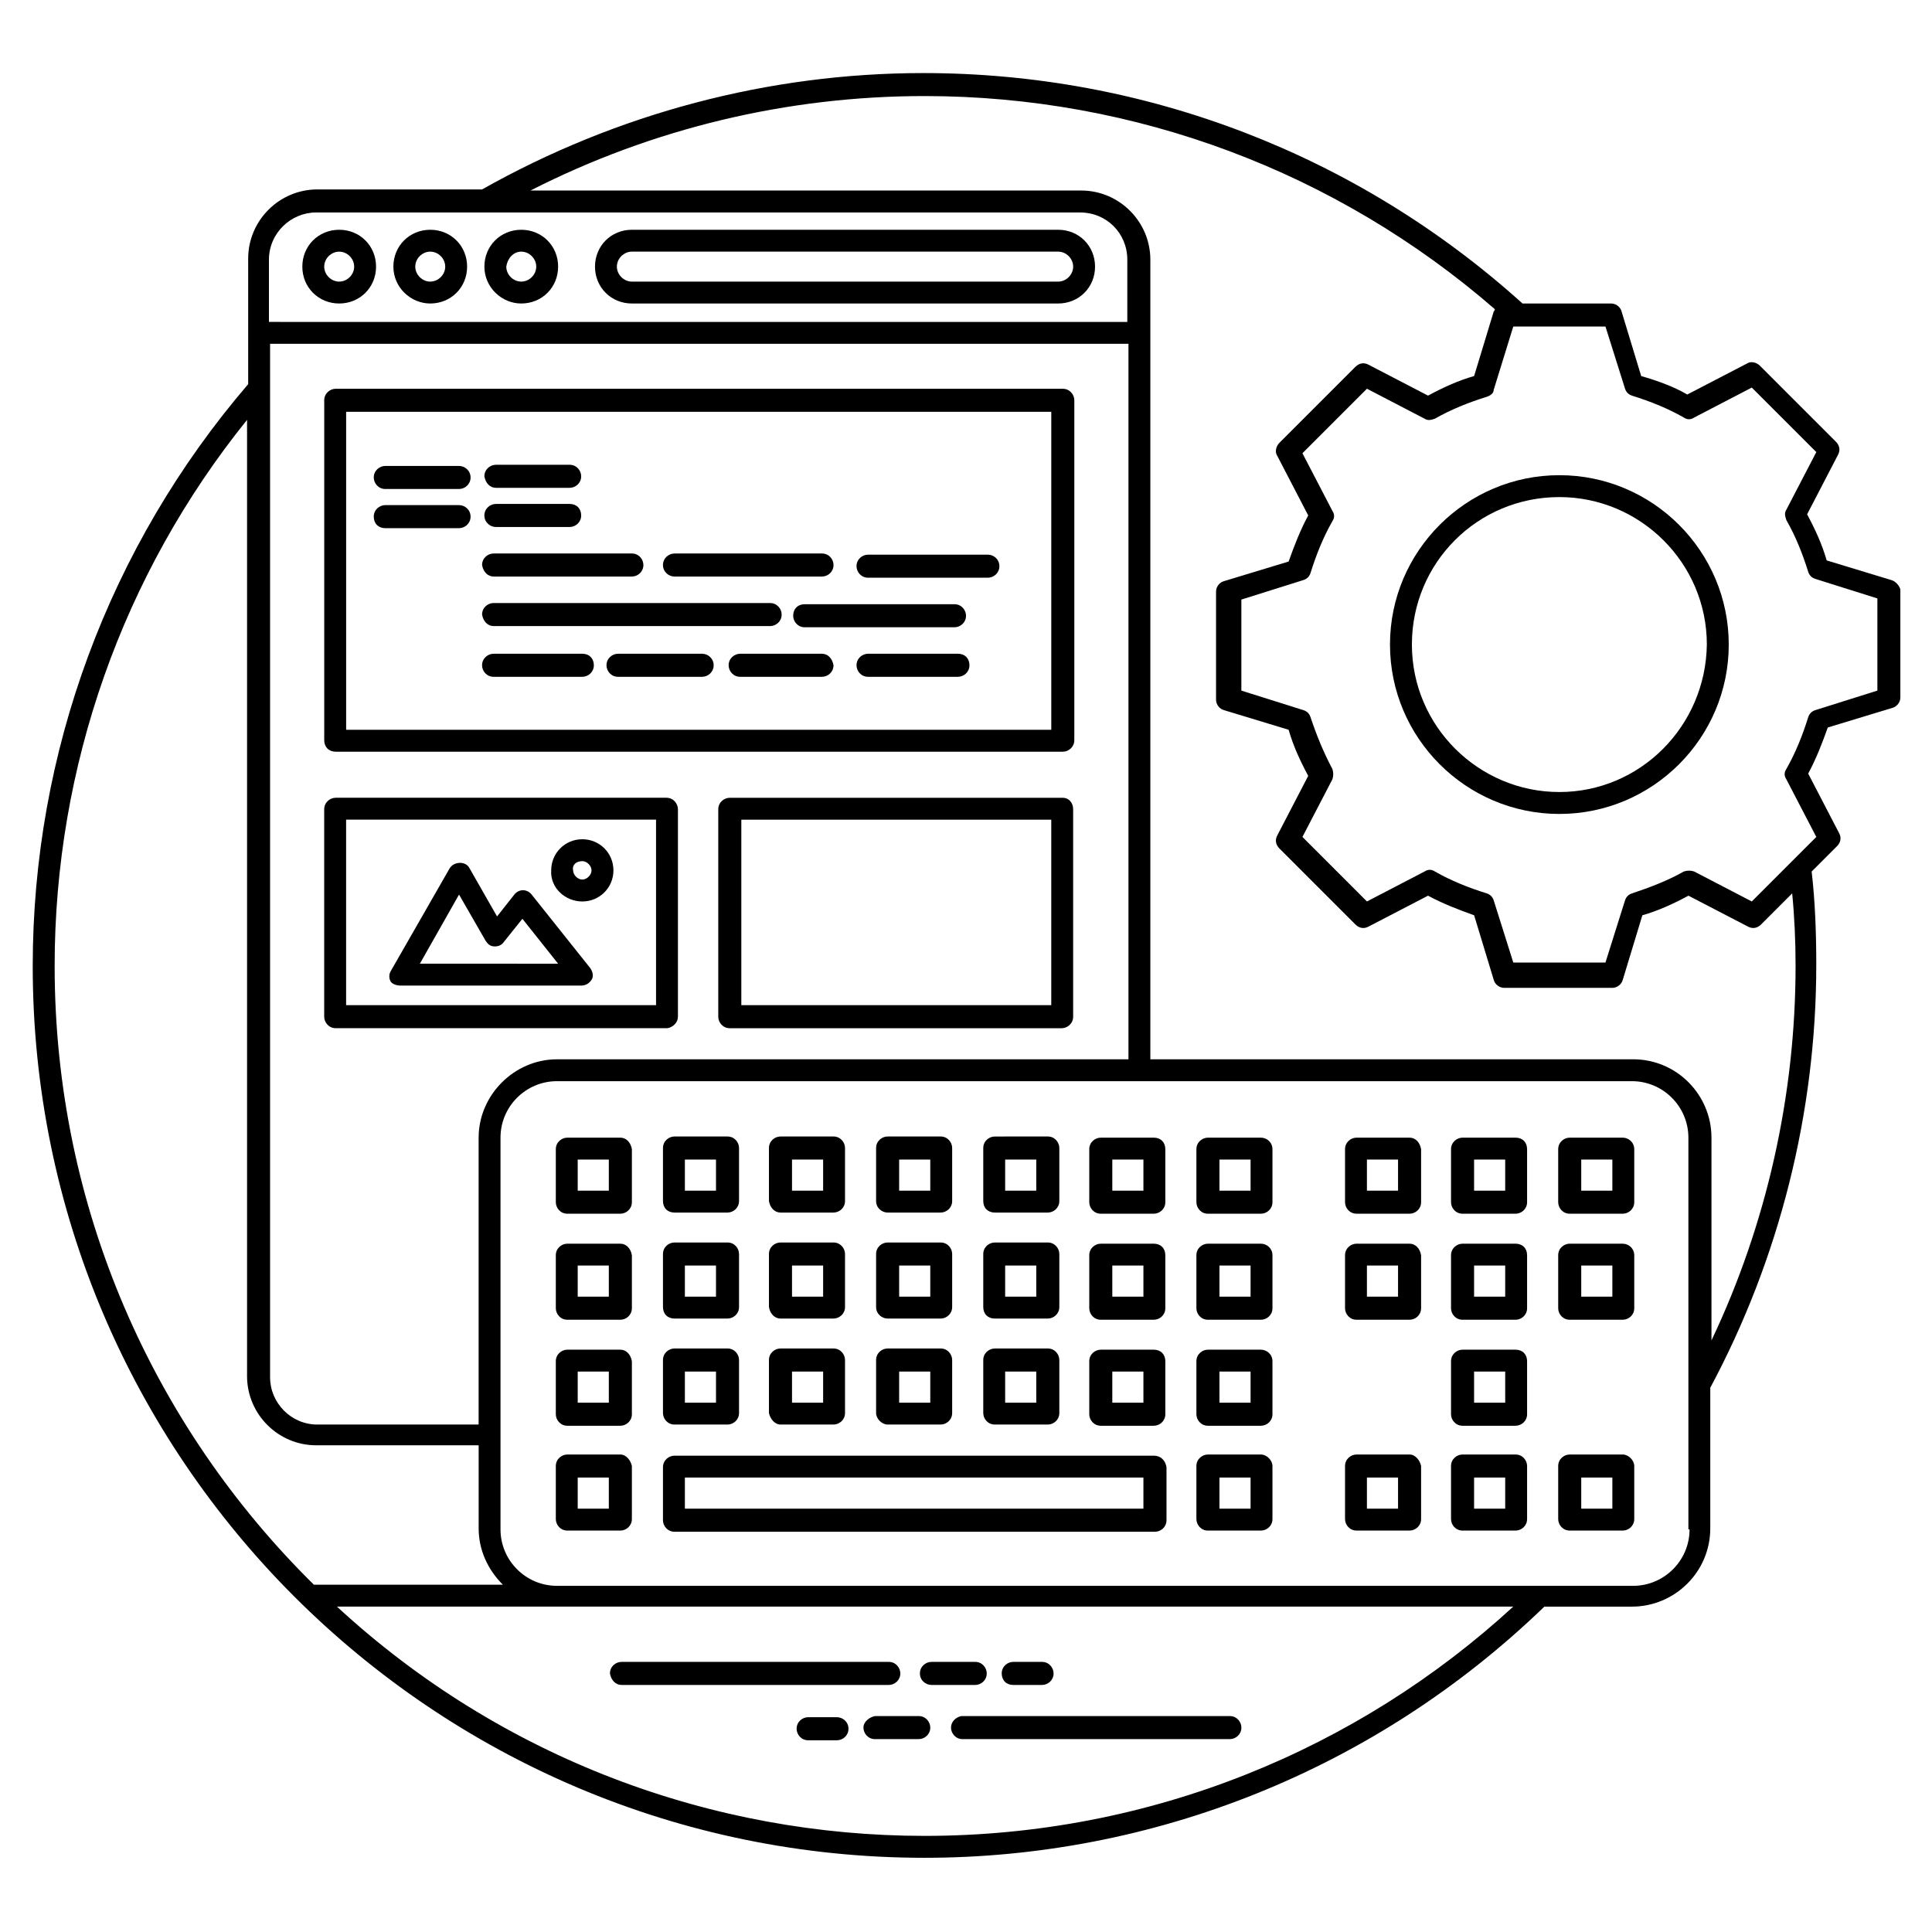
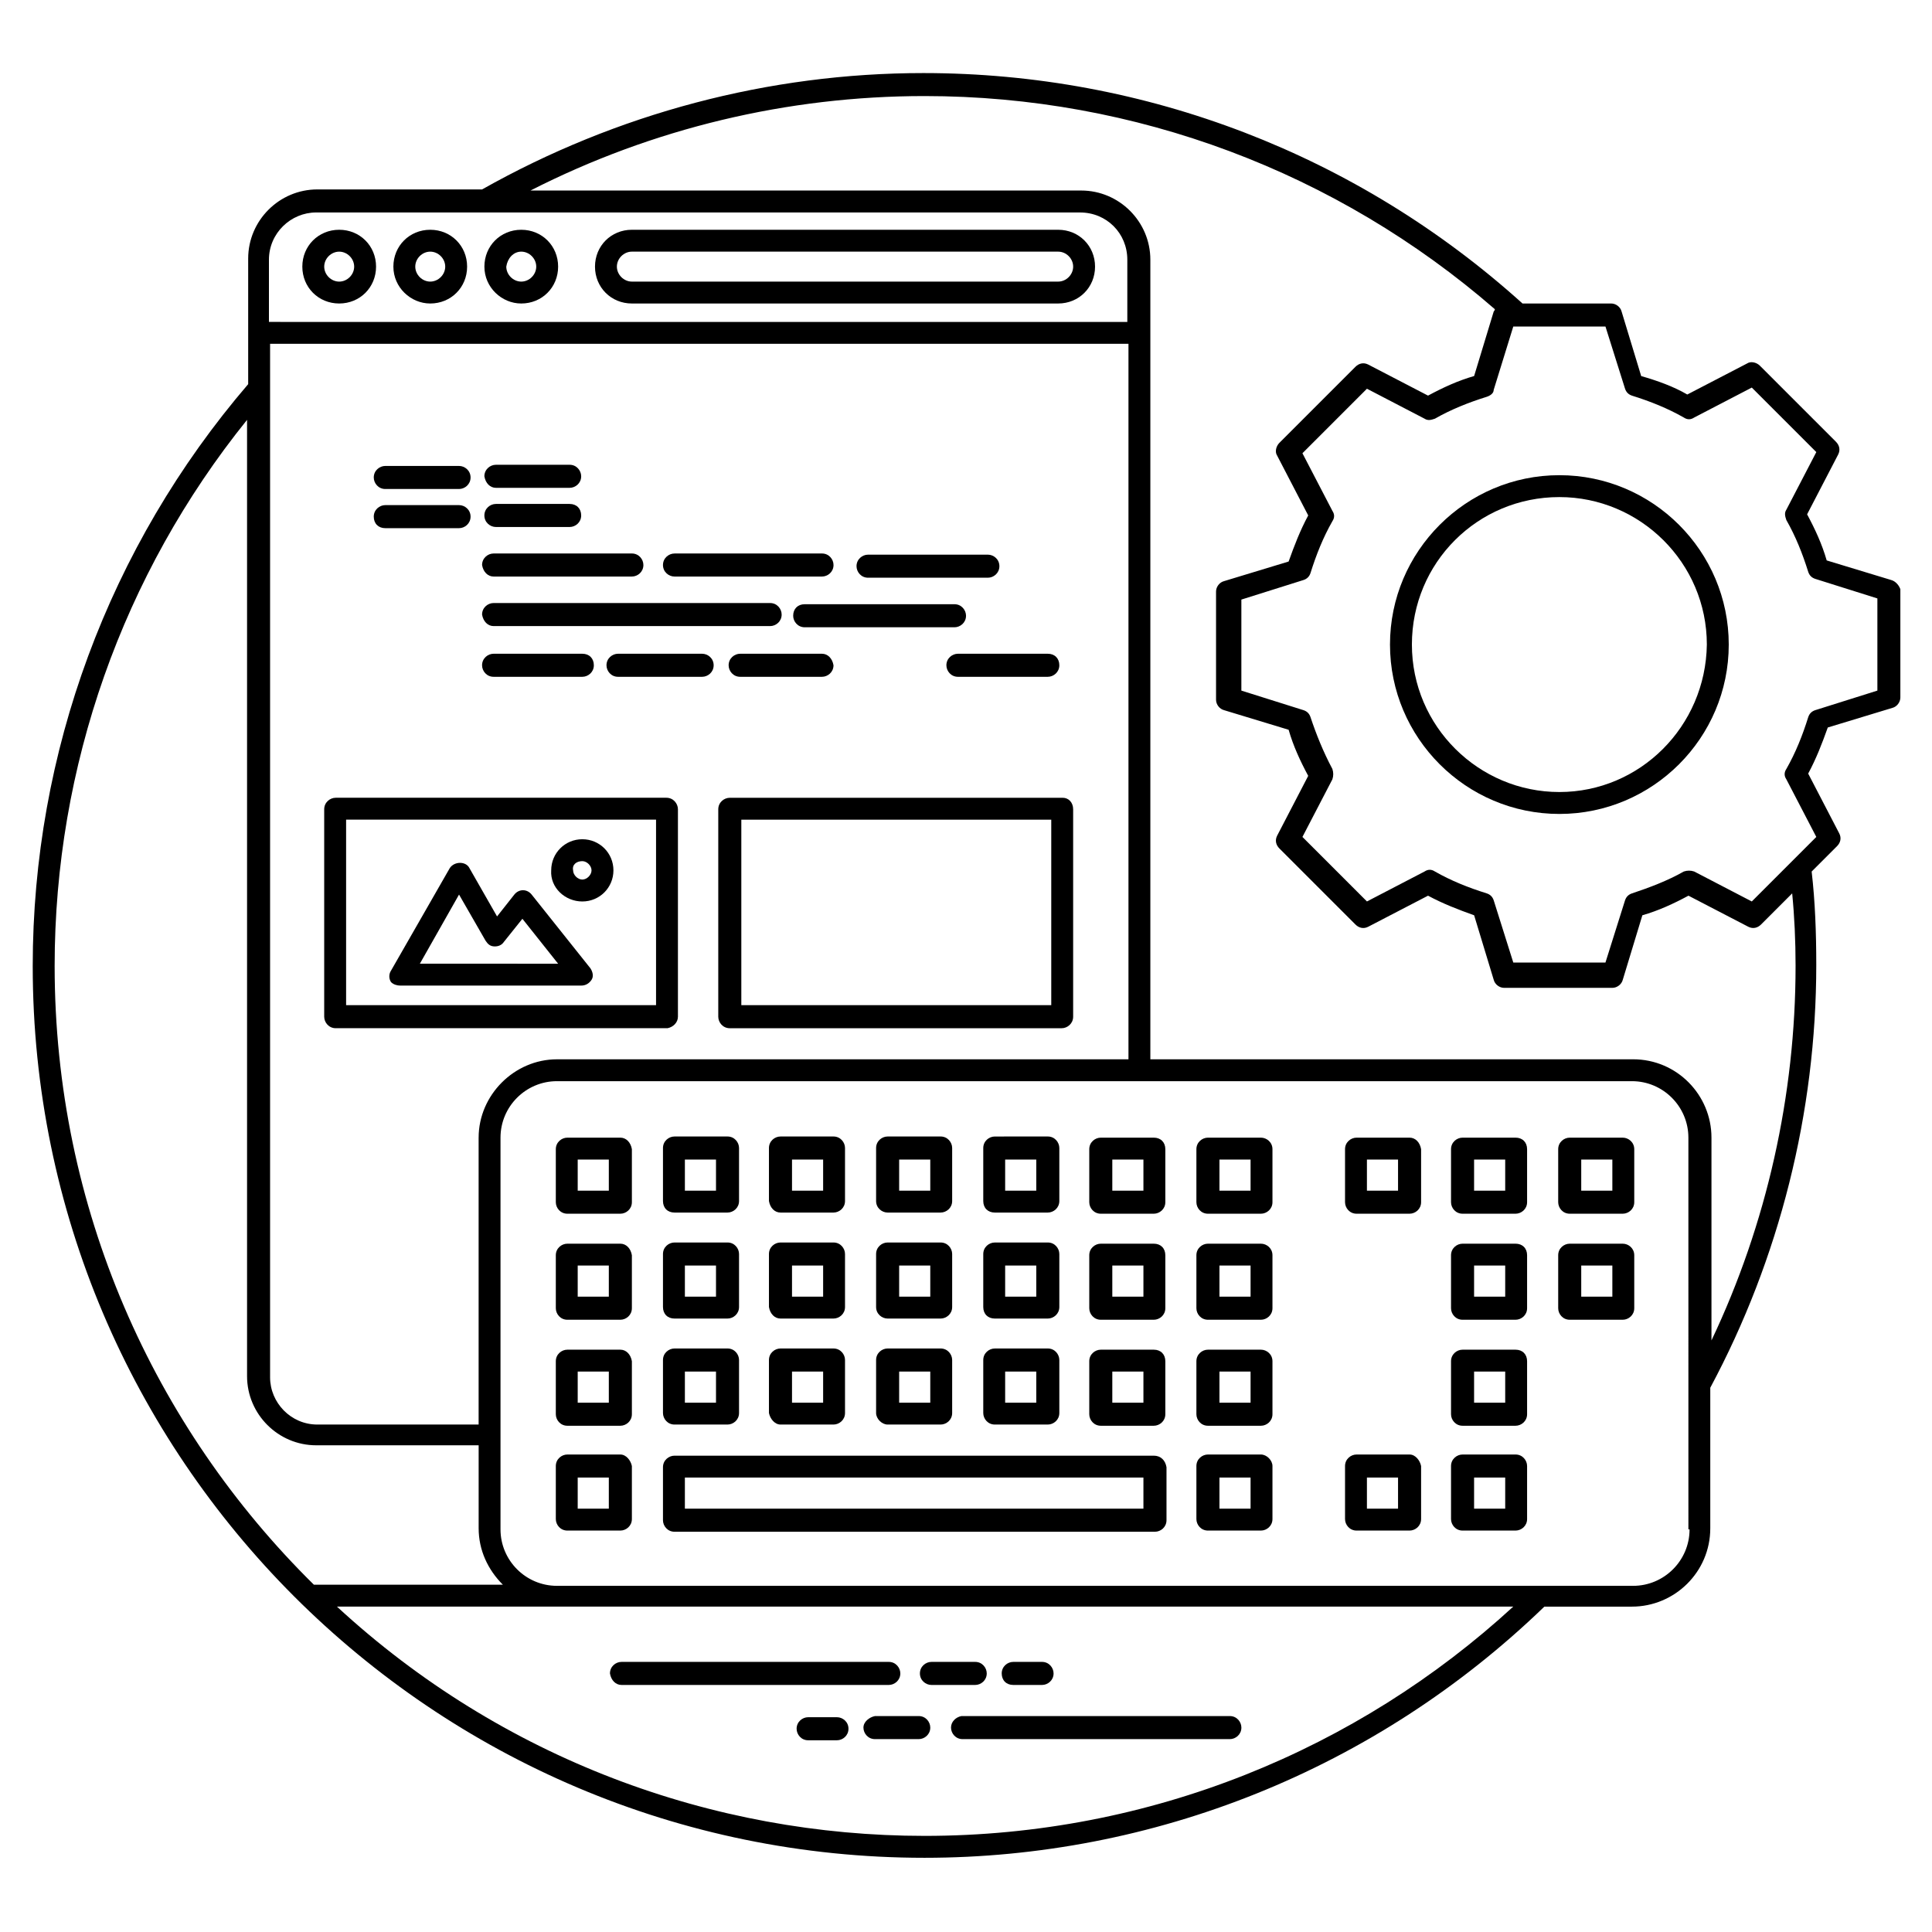
<svg xmlns="http://www.w3.org/2000/svg" fill="#000000" width="800px" height="800px" version="1.1" viewBox="144 144 512 512">
  <g>
    <path d="m224.12 214.66c0 5.496 4.273 9.77 9.77 9.77 5.496 0 9.77-4.273 9.77-9.77s-4.273-9.77-9.77-9.77c-5.496 0-9.77 4.273-9.77 9.77zm9.77-3.969c2.137 0 3.969 1.832 3.969 3.969s-1.832 3.969-3.969 3.969-3.969-1.832-3.969-3.969 1.832-3.969 3.969-3.969z" />
    <path d="m258.02 224.43c5.496 0 9.77-4.273 9.77-9.77s-4.273-9.77-9.77-9.77-9.77 4.273-9.77 9.77c0 5.492 4.578 9.77 9.77 9.77zm0-13.742c2.137 0 3.969 1.832 3.969 3.969s-1.832 3.969-3.969 3.969-3.969-1.832-3.969-3.969 1.832-3.969 3.969-3.969z" />
    <path d="m282.14 224.43c5.496 0 9.77-4.273 9.77-9.77s-4.273-9.77-9.77-9.77c-5.496 0-9.77 4.273-9.77 9.77 0 5.492 4.578 9.77 9.77 9.77zm0-13.742c2.137 0 3.969 1.832 3.969 3.969s-1.832 3.969-3.969 3.969-3.969-1.832-3.969-3.969c0.305-2.137 1.832-3.969 3.969-3.969z" />
    <path d="m311.45 224.43h112.98c5.496 0 9.77-4.273 9.77-9.77s-4.273-9.77-9.77-9.77h-112.98c-5.496 0-9.77 4.273-9.77 9.77 0 5.492 4.273 9.77 9.77 9.77zm0-13.742h112.98c2.137 0 3.969 1.832 3.969 3.969s-1.832 3.969-3.969 3.969h-112.98c-2.137 0-3.969-1.832-3.969-3.969s1.832-3.969 3.969-3.969z" />
    <path d="m308.7 590.53h70.84c1.527 0 3.055-1.223 3.055-3.055 0-1.527-1.223-3.055-3.055-3.055h-70.84c-1.527 0-3.055 1.223-3.055 3.055 0.305 1.832 1.527 3.055 3.055 3.055z" />
    <path d="m390.84 590.53h11.602c1.527 0 3.055-1.223 3.055-3.055 0-1.527-1.223-3.055-3.055-3.055h-11.602c-1.527 0-3.055 1.223-3.055 3.055 0 1.832 1.527 3.055 3.055 3.055z" />
    <path d="m412.52 590.53h7.633c1.527 0 3.055-1.223 3.055-3.055 0-1.527-1.223-3.055-3.055-3.055h-7.633c-1.527 0-3.055 1.223-3.055 3.055 0.004 1.832 1.223 3.055 3.055 3.055z" />
    <path d="m396.03 601.83c0 1.527 1.223 3.055 3.055 3.055h70.84c1.527 0 3.055-1.223 3.055-3.055 0-1.527-1.223-3.055-3.055-3.055h-71.145c-1.527 0.305-2.75 1.527-2.75 3.055z" />
    <path d="m372.82 601.83c0 1.527 1.223 3.055 3.055 3.055h11.602c1.527 0 3.055-1.223 3.055-3.055 0-1.527-1.223-3.055-3.055-3.055h-11.602c-1.527 0.305-3.055 1.527-3.055 3.055z" />
    <path d="m365.8 599.08h-7.633c-1.527 0-3.055 1.223-3.055 3.055 0 1.527 1.223 3.055 3.055 3.055h7.633c1.527 0 3.055-1.223 3.055-3.055 0-1.832-1.527-3.055-3.055-3.055z" />
    <path d="m557.25 269.93c-24.734 0-44.887 20.152-44.887 44.887s20.152 44.887 44.887 44.887 44.887-20.152 44.887-44.887c-0.004-24.734-20.156-44.887-44.887-44.887zm0 83.965c-21.375 0-39.082-17.406-39.082-39.082 0-21.68 17.406-39.082 39.082-39.082 21.375 0 39.082 17.406 39.082 39.082-0.305 21.68-17.711 39.082-39.082 39.082z" />
    <path d="m645.19 297.71-17.098-5.191c-1.223-4.273-3.055-8.246-5.191-12.215l8.246-15.879c0.609-1.223 0.305-2.441-0.609-3.359l-20.152-20.152c-0.918-0.918-2.441-1.223-3.359-0.609l-15.879 8.246c-3.664-2.137-7.938-3.664-12.215-4.887l-5.191-17.098c-0.305-1.223-1.527-2.137-2.75-2.137h-23.512c-43.664-39.391-99.848-61.066-158.78-61.066-40.914 0-81.219 10.688-116.95 30.84l-43.66-0.004c-10.078 0-18.32 8.246-18.32 18.32v33.285c-36.945 43.051-57.098 97.707-57.098 154.2 0 130.38 105.95 236.33 236.33 236.33 60.457 0 119.39-23.207 164.27-66.562h23.207c11.297 0 20.762-9.16 20.762-20.762v-37.25c18.32-34.199 28.09-72.977 28.09-112.06 0-8.551-0.305-16.793-1.223-24.734l6.719-6.719c0.918-0.918 1.223-2.137 0.609-3.359l-8.246-15.879c2.137-3.969 3.664-7.938 5.191-12.215l17.098-5.191c1.223-0.305 2.137-1.527 2.137-2.75v-28.703c-0.301-0.91-1.219-2.133-2.438-2.438zm-214.96-97.402c7.023 0 12.52 5.496 12.52 12.52v16.488l-227.48-0.004v-16.488c0-7.023 5.801-12.52 12.52-12.52zm-159.39 245.18v76.031h-42.746c-7.023 0-12.52-5.801-12.52-12.52v-273.89h227.48v189.62l-151.45-0.004c-11.297 0-20.762 9.465-20.762 20.762zm-112.36-45.492c0-52.824 18.016-103.82 50.992-144.73v253.43c0 10.078 8.246 18.32 18.32 18.32h43.055v21.984c0 5.801 2.441 10.992 6.414 14.961h-50.082c-42.441-41.832-68.699-99.844-68.699-163.96zm230.53 230.53c-56.184 0-112.06-20.457-155.72-60.762l58.316-0.004h253.43c-41.219 37.863-96.18 60.766-156.02 60.766zm202.74-81.223c0 8.246-6.719 14.961-14.961 14.961h-285.19c-8.246 0-14.961-6.719-14.961-14.961v-103.82c0-8.246 6.719-14.961 14.961-14.961h284.88c8.246 0 14.961 6.719 14.961 14.961l0.004 103.82zm28.094-149.31c0 34.199-7.633 68.395-22.289 99.234v-53.742c0-11.297-9.16-20.762-20.762-20.762h-127.94v-211.91c0-10.078-8.246-18.32-18.32-18.32h-145.95c32.363-16.488 68.09-25.035 104.43-25.035 55.879 0 109.31 20.152 151.14 56.488 0 0.305-0.305 0.609-0.305 0.609l-5.191 17.098c-4.273 1.223-8.246 3.055-12.215 5.191l-15.879-8.246c-1.223-0.609-2.441-0.305-3.359 0.609l-20.152 20.152c-0.918 0.918-1.223 2.441-0.609 3.359l8.246 15.879c-2.137 3.969-3.664 7.938-5.191 12.215l-17.098 5.191c-1.223 0.305-2.137 1.527-2.137 2.75v28.703c0 1.223 0.918 2.441 2.137 2.75l17.098 5.191c1.223 4.273 3.055 8.246 5.191 12.215l-8.246 15.879c-0.609 1.223-0.305 2.441 0.609 3.359l20.152 20.152c0.918 0.918 2.137 1.223 3.359 0.609l15.879-8.246c3.969 2.137 7.938 3.664 12.215 5.191l5.191 17.098c0.305 1.223 1.527 2.137 2.75 2.137h28.703c1.223 0 2.441-0.918 2.75-2.137l5.191-17.098c4.273-1.223 8.246-3.055 12.215-5.191l15.879 8.246c1.223 0.609 2.441 0.305 3.359-0.609l8.246-8.246c0.598 6.098 0.902 12.512 0.902 19.23zm21.68-72.977-16.488 5.191c-0.918 0.305-1.527 0.918-1.832 1.832-1.527 4.887-3.359 9.465-5.801 13.742-0.609 0.918-0.609 1.832 0 2.75l7.938 15.266-17.098 17.098-15.266-7.938c-0.918-0.305-1.832-0.305-2.75 0-4.273 2.441-9.16 4.273-13.742 5.801-0.918 0.305-1.527 0.918-1.832 1.832l-5.191 16.488h-24.426l-5.191-16.488c-0.305-0.918-0.918-1.527-1.832-1.832-4.887-1.527-9.465-3.359-13.742-5.801-0.918-0.609-1.832-0.609-2.75 0l-15.266 7.938-17.098-17.098 7.938-15.266c0.305-0.918 0.305-1.832 0-2.75-2.441-4.582-4.273-9.16-5.801-13.742-0.305-0.918-0.918-1.527-1.832-1.832l-16.488-5.191v-24.121l16.488-5.191c0.918-0.305 1.527-0.918 1.832-1.832 1.527-4.887 3.359-9.465 5.801-13.742 0.609-0.918 0.609-1.832 0-2.75l-7.938-15.266 17.098-17.098 15.266 7.938c0.918 0.609 1.832 0.305 2.75 0 4.273-2.441 8.855-4.273 13.742-5.801 0.918-0.305 1.832-0.918 1.832-1.832l5.191-16.793h24.426l5.191 16.488c0.305 0.918 0.918 1.527 1.832 1.832 4.887 1.527 9.465 3.359 13.742 5.801 0.918 0.609 1.832 0.609 2.75 0l15.266-7.938 17.098 17.098-7.938 15.266c-0.609 0.918-0.305 1.832 0 2.75 2.441 4.273 4.273 8.855 5.801 13.742 0.305 0.918 0.918 1.527 1.832 1.832l16.488 5.191z" />
-     <path d="m232.98 343.21h192.67c1.527 0 3.055-1.223 3.055-3.055v-90.074c0-1.527-1.223-3.055-3.055-3.055h-192.67c-1.527 0-3.055 1.223-3.055 3.055v90.074c0.004 1.832 1.223 3.055 3.055 3.055zm2.75-90.078h186.87v84.273h-186.87z" />
    <path d="m323.66 413.43v-54.961c0-1.527-1.223-3.055-3.055-3.055h-87.633c-1.527 0-3.055 1.223-3.055 3.055v54.961c0 1.527 1.223 3.055 3.055 3.055h87.938c1.527-0.309 2.75-1.527 2.75-3.055zm-5.801-3.055h-82.137v-49.16h82.137z" />
    <path d="m425.65 355.42h-88.246c-1.527 0-3.055 1.223-3.055 3.055v54.961c0 1.527 1.223 3.055 3.055 3.055h87.938c1.527 0 3.055-1.223 3.055-3.055v-54.961c0-1.832-1.223-3.055-2.746-3.055zm-3.055 54.961h-82.137v-49.16h82.137z" />
    <path d="m250.08 405.19h47.938c1.223 0 2.137-0.609 2.75-1.527 0.609-0.918 0.305-2.137-0.305-3.055l-15.574-19.543c-1.223-1.527-3.359-1.527-4.582 0l-4.582 5.801-7.328-12.824c-0.918-1.832-3.969-1.832-5.191 0l-15.574 27.176c-0.609 0.918-0.609 2.137 0 3.055 0.617 0.613 1.531 0.918 2.449 0.918zm15.57-24.121 7.023 12.215c0.609 0.918 1.223 1.527 2.441 1.527 0.918 0 1.832-0.305 2.441-1.223l4.887-6.106 9.465 11.91-36.637-0.004z" />
    <path d="m298.32 382.9c4.582 0 8.246-3.664 8.246-8.246 0-4.582-3.664-8.246-8.246-8.246-4.582 0-8.246 3.664-8.246 8.246-0.305 4.582 3.668 8.246 8.246 8.246zm0-10.688c1.223 0 2.441 1.223 2.441 2.441 0 1.223-1.223 2.441-2.441 2.441-1.223 0-2.441-1.223-2.441-2.441-0.305-1.523 0.914-2.441 2.441-2.441z" />
    <path d="m308.4 445.49h-14.047c-1.527 0-3.055 1.223-3.055 3.055v14.047c0 1.527 1.223 3.055 3.055 3.055h14.047c1.527 0 3.055-1.223 3.055-3.055v-14.047c-0.309-1.832-1.531-3.055-3.055-3.055zm-3.055 14.047h-8.246v-8.246h8.246z" />
    <path d="m308.4 473.59h-14.047c-1.527 0-3.055 1.223-3.055 3.055v14.047c0 1.527 1.223 3.055 3.055 3.055h14.047c1.527 0 3.055-1.223 3.055-3.055v-14.047c-0.309-1.836-1.531-3.055-3.055-3.055zm-3.055 14.043h-8.246v-8.246h8.246z" />
    <path d="m308.4 501.68h-14.047c-1.527 0-3.055 1.223-3.055 3.055v14.047c0 1.527 1.223 3.055 3.055 3.055h14.047c1.527 0 3.055-1.223 3.055-3.055v-14.047c-0.309-1.832-1.531-3.055-3.055-3.055zm-3.055 14.047h-8.246v-8.246h8.246z" />
    <path d="m308.4 529.46h-14.047c-1.527 0-3.055 1.223-3.055 3.055v14.047c0 1.527 1.223 3.055 3.055 3.055h14.047c1.527 0 3.055-1.223 3.055-3.055v-14.047c-0.309-1.527-1.531-3.055-3.055-3.055zm-3.055 14.352h-8.246v-8.246h8.246z" />
    <path d="m322.75 465.34h14.047c1.527 0 3.055-1.223 3.055-3.055v-14.047c0-1.527-1.223-3.055-3.055-3.055h-14.047c-1.527 0-3.055 1.223-3.055 3.055v14.047c0.004 1.836 1.223 3.055 3.055 3.055zm2.75-14.043h8.246v8.246h-8.246z" />
    <path d="m322.75 493.43h14.047c1.527 0 3.055-1.223 3.055-3.055v-14.047c0-1.527-1.223-3.055-3.055-3.055h-14.047c-1.527 0-3.055 1.223-3.055 3.055v14.047c0.004 1.832 1.223 3.055 3.055 3.055zm2.75-14.047h8.246v8.246h-8.246z" />
    <path d="m322.75 521.52h14.047c1.527 0 3.055-1.223 3.055-3.055v-14.047c0-1.527-1.223-3.055-3.055-3.055h-14.047c-1.527 0-3.055 1.223-3.055 3.055v14.047c0.004 1.527 1.223 3.055 3.055 3.055zm2.75-14.047h8.246v8.246h-8.246z" />
    <path d="m350.84 465.34h14.043c1.527 0 3.055-1.223 3.055-3.055v-14.047c0-1.527-1.223-3.055-3.055-3.055h-14.047c-1.527 0-3.055 1.223-3.055 3.055v14.047c0.309 1.836 1.531 3.055 3.059 3.055zm3.051-14.043h8.246v8.246h-8.246z" />
    <path d="m350.84 493.43h14.043c1.527 0 3.055-1.223 3.055-3.055v-14.047c0-1.527-1.223-3.055-3.055-3.055h-14.047c-1.527 0-3.055 1.223-3.055 3.055v14.047c0.309 1.832 1.531 3.055 3.059 3.055zm3.051-14.047h8.246v8.246h-8.246z" />
    <path d="m350.84 521.52h14.043c1.527 0 3.055-1.223 3.055-3.055v-14.047c0-1.527-1.223-3.055-3.055-3.055h-14.047c-1.527 0-3.055 1.223-3.055 3.055v14.047c0.309 1.527 1.531 3.055 3.059 3.055zm3.051-14.047h8.246v8.246h-8.246z" />
    <path d="m379.23 465.34h14.047c1.527 0 3.055-1.223 3.055-3.055v-14.047c0-1.527-1.223-3.055-3.055-3.055h-14.047c-1.527 0-3.055 1.223-3.055 3.055v14.047c0.004 1.836 1.527 3.055 3.055 3.055zm3.055-14.043h8.246v8.246h-8.246z" />
    <path d="m379.23 493.43h14.047c1.527 0 3.055-1.223 3.055-3.055v-14.047c0-1.527-1.223-3.055-3.055-3.055h-14.047c-1.527 0-3.055 1.223-3.055 3.055v14.047c0.004 1.832 1.527 3.055 3.055 3.055zm3.055-14.047h8.246v8.246h-8.246z" />
    <path d="m379.23 521.52h14.047c1.527 0 3.055-1.223 3.055-3.055v-14.047c0-1.527-1.223-3.055-3.055-3.055h-14.047c-1.527 0-3.055 1.223-3.055 3.055v14.047c0.004 1.527 1.527 3.055 3.055 3.055zm3.055-14.047h8.246v8.246h-8.246z" />
    <path d="m407.63 465.34h14.047c1.527 0 3.055-1.223 3.055-3.055v-14.047c0-1.527-1.223-3.055-3.055-3.055l-14.047 0.004c-1.527 0-3.055 1.223-3.055 3.055v14.047c0 1.832 1.223 3.051 3.055 3.051zm2.746-14.043h8.246v8.246h-8.246z" />
    <path d="m407.63 493.43h14.047c1.527 0 3.055-1.223 3.055-3.055v-14.047c0-1.527-1.223-3.055-3.055-3.055l-14.047 0.004c-1.527 0-3.055 1.223-3.055 3.055v14.047c0 1.828 1.223 3.051 3.055 3.051zm2.746-14.047h8.246v8.246h-8.246z" />
    <path d="m407.63 521.52h14.047c1.527 0 3.055-1.223 3.055-3.055v-14.047c0-1.527-1.223-3.055-3.055-3.055l-14.047 0.004c-1.527 0-3.055 1.223-3.055 3.055v14.047c0 1.523 1.223 3.051 3.055 3.051zm2.746-14.047h8.246v8.246h-8.246z" />
    <path d="m449.77 445.49h-14.047c-1.527 0-3.055 1.223-3.055 3.055v14.047c0 1.527 1.223 3.055 3.055 3.055h14.047c1.527 0 3.055-1.223 3.055-3.055v-14.047c-0.004-1.832-1.223-3.055-3.055-3.055zm-2.75 14.047h-8.246v-8.246h8.246z" />
    <path d="m449.77 473.59h-14.047c-1.527 0-3.055 1.223-3.055 3.055v14.047c0 1.527 1.223 3.055 3.055 3.055h14.047c1.527 0 3.055-1.223 3.055-3.055v-14.047c-0.004-1.836-1.223-3.055-3.055-3.055zm-2.75 14.043h-8.246v-8.246h8.246z" />
    <path d="m449.77 501.68h-14.047c-1.527 0-3.055 1.223-3.055 3.055v14.047c0 1.527 1.223 3.055 3.055 3.055h14.047c1.527 0 3.055-1.223 3.055-3.055v-14.047c-0.004-1.832-1.223-3.055-3.055-3.055zm-2.75 14.047h-8.246v-8.246h8.246z" />
    <path d="m449.77 529.77h-127.02c-1.527 0-3.055 1.223-3.055 3.055v14.047c0 1.527 1.223 3.055 3.055 3.055h127.33c1.527 0 3.055-1.223 3.055-3.055v-14.047c-0.309-1.836-1.527-3.055-3.359-3.055zm-2.75 14.043h-121.52v-8.246h121.52z" />
    <path d="m478.16 445.49h-14.047c-1.527 0-3.055 1.223-3.055 3.055v14.047c0 1.527 1.223 3.055 3.055 3.055h14.047c1.527 0 3.055-1.223 3.055-3.055v-14.047c0-1.832-1.527-3.055-3.055-3.055zm-2.746 14.047h-8.246v-8.246h8.246z" />
    <path d="m478.16 473.59h-14.047c-1.527 0-3.055 1.223-3.055 3.055v14.047c0 1.527 1.223 3.055 3.055 3.055h14.047c1.527 0 3.055-1.223 3.055-3.055v-14.047c0-1.836-1.527-3.055-3.055-3.055zm-2.746 14.043h-8.246v-8.246h8.246z" />
    <path d="m478.16 501.68h-14.047c-1.527 0-3.055 1.223-3.055 3.055v14.047c0 1.527 1.223 3.055 3.055 3.055h14.047c1.527 0 3.055-1.223 3.055-3.055v-14.047c0-1.832-1.527-3.055-3.055-3.055zm-2.746 14.047h-8.246v-8.246h8.246z" />
    <path d="m478.16 529.46h-14.047c-1.527 0-3.055 1.223-3.055 3.055v14.047c0 1.527 1.223 3.055 3.055 3.055h14.047c1.527 0 3.055-1.223 3.055-3.055v-14.047c0-1.527-1.527-3.055-3.055-3.055zm-2.746 14.352h-8.246v-8.246h8.246z" />
    <path d="m517.55 445.49h-14.047c-1.527 0-3.055 1.223-3.055 3.055v14.047c0 1.527 1.223 3.055 3.055 3.055h14.047c1.527 0 3.055-1.223 3.055-3.055v-14.047c-0.309-1.832-1.527-3.055-3.055-3.055zm-3.055 14.047h-8.246v-8.246h8.246z" />
-     <path d="m517.55 473.59h-14.047c-1.527 0-3.055 1.223-3.055 3.055v14.047c0 1.527 1.223 3.055 3.055 3.055h14.047c1.527 0 3.055-1.223 3.055-3.055v-14.047c-0.309-1.836-1.527-3.055-3.055-3.055zm-3.055 14.043h-8.246v-8.246h8.246z" />
    <path d="m517.55 529.46h-14.047c-1.527 0-3.055 1.223-3.055 3.055v14.047c0 1.527 1.223 3.055 3.055 3.055h14.047c1.527 0 3.055-1.223 3.055-3.055v-14.047c-0.309-1.527-1.527-3.055-3.055-3.055zm-3.055 14.352h-8.246v-8.246h8.246z" />
    <path d="m545.64 445.49h-14.047c-1.527 0-3.055 1.223-3.055 3.055v14.047c0 1.527 1.223 3.055 3.055 3.055h14.047c1.527 0 3.055-1.223 3.055-3.055v-14.047c0-1.832-1.223-3.055-3.055-3.055zm-2.746 14.047h-8.246v-8.246h8.246z" />
    <path d="m545.64 473.59h-14.047c-1.527 0-3.055 1.223-3.055 3.055v14.047c0 1.527 1.223 3.055 3.055 3.055h14.047c1.527 0 3.055-1.223 3.055-3.055v-14.047c0-1.836-1.223-3.055-3.055-3.055zm-2.746 14.043h-8.246v-8.246h8.246z" />
    <path d="m545.64 501.68h-14.047c-1.527 0-3.055 1.223-3.055 3.055v14.047c0 1.527 1.223 3.055 3.055 3.055h14.047c1.527 0 3.055-1.223 3.055-3.055v-14.047c0-1.832-1.223-3.055-3.055-3.055zm-2.746 14.047h-8.246v-8.246h8.246z" />
    <path d="m545.64 529.46h-14.047c-1.527 0-3.055 1.223-3.055 3.055v14.047c0 1.527 1.223 3.055 3.055 3.055h14.047c1.527 0 3.055-1.223 3.055-3.055v-14.047c0-1.527-1.223-3.055-3.055-3.055zm-2.746 14.352h-8.246v-8.246h8.246z" />
    <path d="m574.04 445.49h-14.047c-1.527 0-3.055 1.223-3.055 3.055v14.047c0 1.527 1.223 3.055 3.055 3.055h14.047c1.527 0 3.055-1.223 3.055-3.055v-14.047c-0.004-1.832-1.527-3.055-3.055-3.055zm-2.75 14.047h-8.246v-8.246h8.246z" />
    <path d="m574.04 473.59h-14.047c-1.527 0-3.055 1.223-3.055 3.055v14.047c0 1.527 1.223 3.055 3.055 3.055h14.047c1.527 0 3.055-1.223 3.055-3.055v-14.047c-0.004-1.836-1.527-3.055-3.055-3.055zm-2.75 14.043h-8.246v-8.246h8.246z" />
-     <path d="m574.04 529.46h-14.047c-1.527 0-3.055 1.223-3.055 3.055v14.047c0 1.527 1.223 3.055 3.055 3.055h14.047c1.527 0 3.055-1.223 3.055-3.055v-14.047c-0.004-1.527-1.527-3.055-3.055-3.055zm-2.75 14.352h-8.246v-8.246h8.246z" />
    <path d="m265.65 267.48h-19.543c-1.527 0-3.055 1.223-3.055 3.055 0 1.527 1.223 3.055 3.055 3.055h19.543c1.527 0 3.055-1.223 3.055-3.055 0-1.832-1.527-3.055-3.055-3.055z" />
    <path d="m265.65 277.86h-19.543c-1.527 0-3.055 1.223-3.055 3.055s1.223 3.055 3.055 3.055h19.543c1.527 0 3.055-1.223 3.055-3.055s-1.527-3.055-3.055-3.055z" />
    <path d="m275.42 273.28h19.543c1.527 0 3.055-1.223 3.055-3.055 0-1.527-1.223-3.055-3.055-3.055h-19.543c-1.527 0-3.055 1.223-3.055 3.055 0.305 1.836 1.527 3.055 3.055 3.055z" />
    <path d="m275.42 283.66h19.543c1.527 0 3.055-1.223 3.055-3.055s-1.223-3.055-3.055-3.055h-19.543c-1.527 0-3.055 1.223-3.055 3.055s1.527 3.055 3.055 3.055z" />
    <path d="m274.81 296.79h36.641c1.527 0 3.055-1.223 3.055-3.055 0-1.527-1.223-3.055-3.055-3.055h-36.641c-1.527 0-3.055 1.223-3.055 3.055 0.309 1.836 1.527 3.055 3.055 3.055z" />
    <path d="m322.75 296.79h39.086c1.527 0 3.055-1.223 3.055-3.055 0-1.527-1.223-3.055-3.055-3.055l-39.086 0.004c-1.527 0-3.055 1.223-3.055 3.055 0.004 1.832 1.531 3.051 3.055 3.051z" />
    <path d="m405.8 290.99h-31.758c-1.527 0-3.055 1.223-3.055 3.055 0 1.527 1.223 3.055 3.055 3.055h31.754c1.527 0 3.055-1.223 3.055-3.055s-1.523-3.055-3.051-3.055z" />
    <path d="m274.81 309.92h73.281c1.527 0 3.055-1.223 3.055-3.055 0-1.527-1.223-3.055-3.055-3.055h-73.281c-1.527 0-3.055 1.223-3.055 3.055 0.309 1.836 1.527 3.055 3.055 3.055z" />
    <path d="m354.2 307.18c0 1.527 1.223 3.055 3.055 3.055h39.695c1.527 0 3.055-1.223 3.055-3.055 0-1.527-1.223-3.055-3.055-3.055h-39.695c-1.836 0-3.055 1.223-3.055 3.055z" />
    <path d="m298.32 317.25h-23.512c-1.527 0-3.055 1.223-3.055 3.055 0 1.527 1.223 3.055 3.055 3.055h23.512c1.527 0 3.055-1.223 3.055-3.055 0-1.832-1.223-3.055-3.055-3.055z" />
    <path d="m330.07 317.25h-22.289c-1.527 0-3.055 1.223-3.055 3.055 0 1.527 1.223 3.055 3.055 3.055h22.289c1.527 0 3.055-1.223 3.055-3.055 0-1.832-1.527-3.055-3.055-3.055z" />
    <path d="m361.83 317.25h-21.68c-1.527 0-3.055 1.223-3.055 3.055 0 1.527 1.223 3.055 3.055 3.055h21.68c1.527 0 3.055-1.223 3.055-3.055-0.309-1.832-1.527-3.055-3.055-3.055z" />
-     <path d="m397.86 317.25h-23.816c-1.527 0-3.055 1.223-3.055 3.055 0 1.527 1.223 3.055 3.055 3.055h23.816c1.527 0 3.055-1.223 3.055-3.055 0-1.832-1.223-3.055-3.055-3.055z" />
+     <path d="m397.86 317.25c-1.527 0-3.055 1.223-3.055 3.055 0 1.527 1.223 3.055 3.055 3.055h23.816c1.527 0 3.055-1.223 3.055-3.055 0-1.832-1.223-3.055-3.055-3.055z" />
  </g>
</svg>